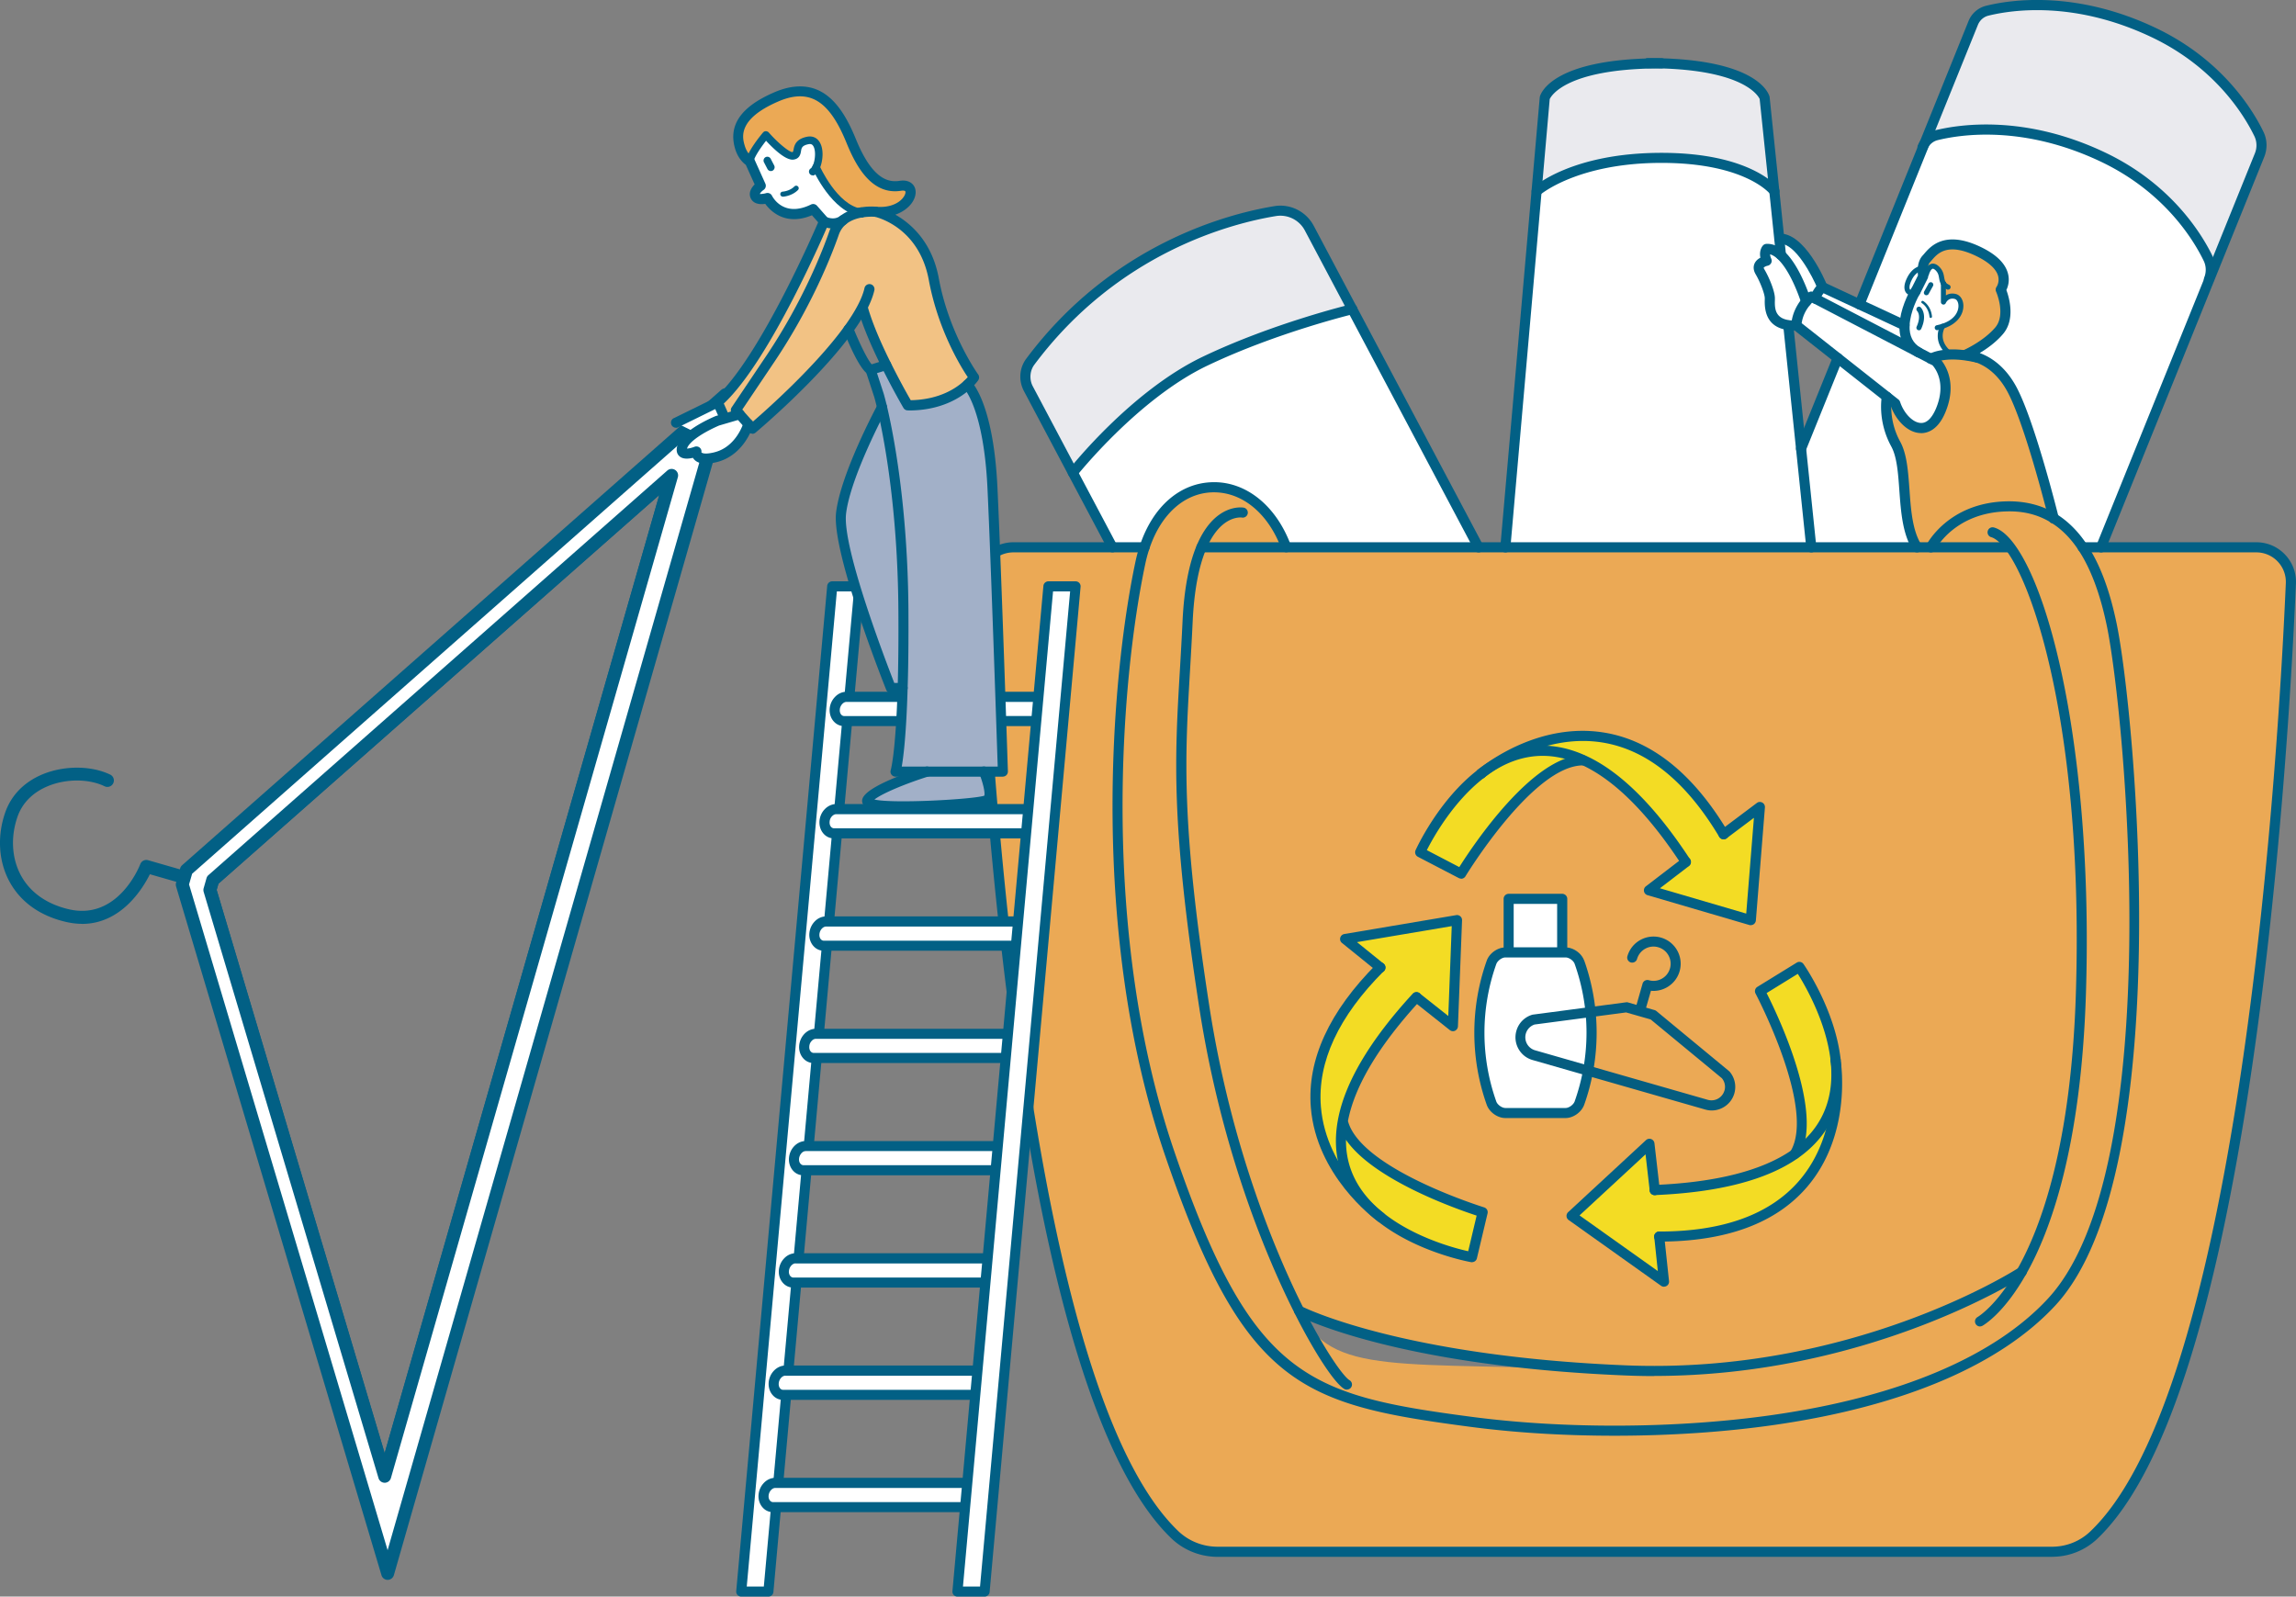
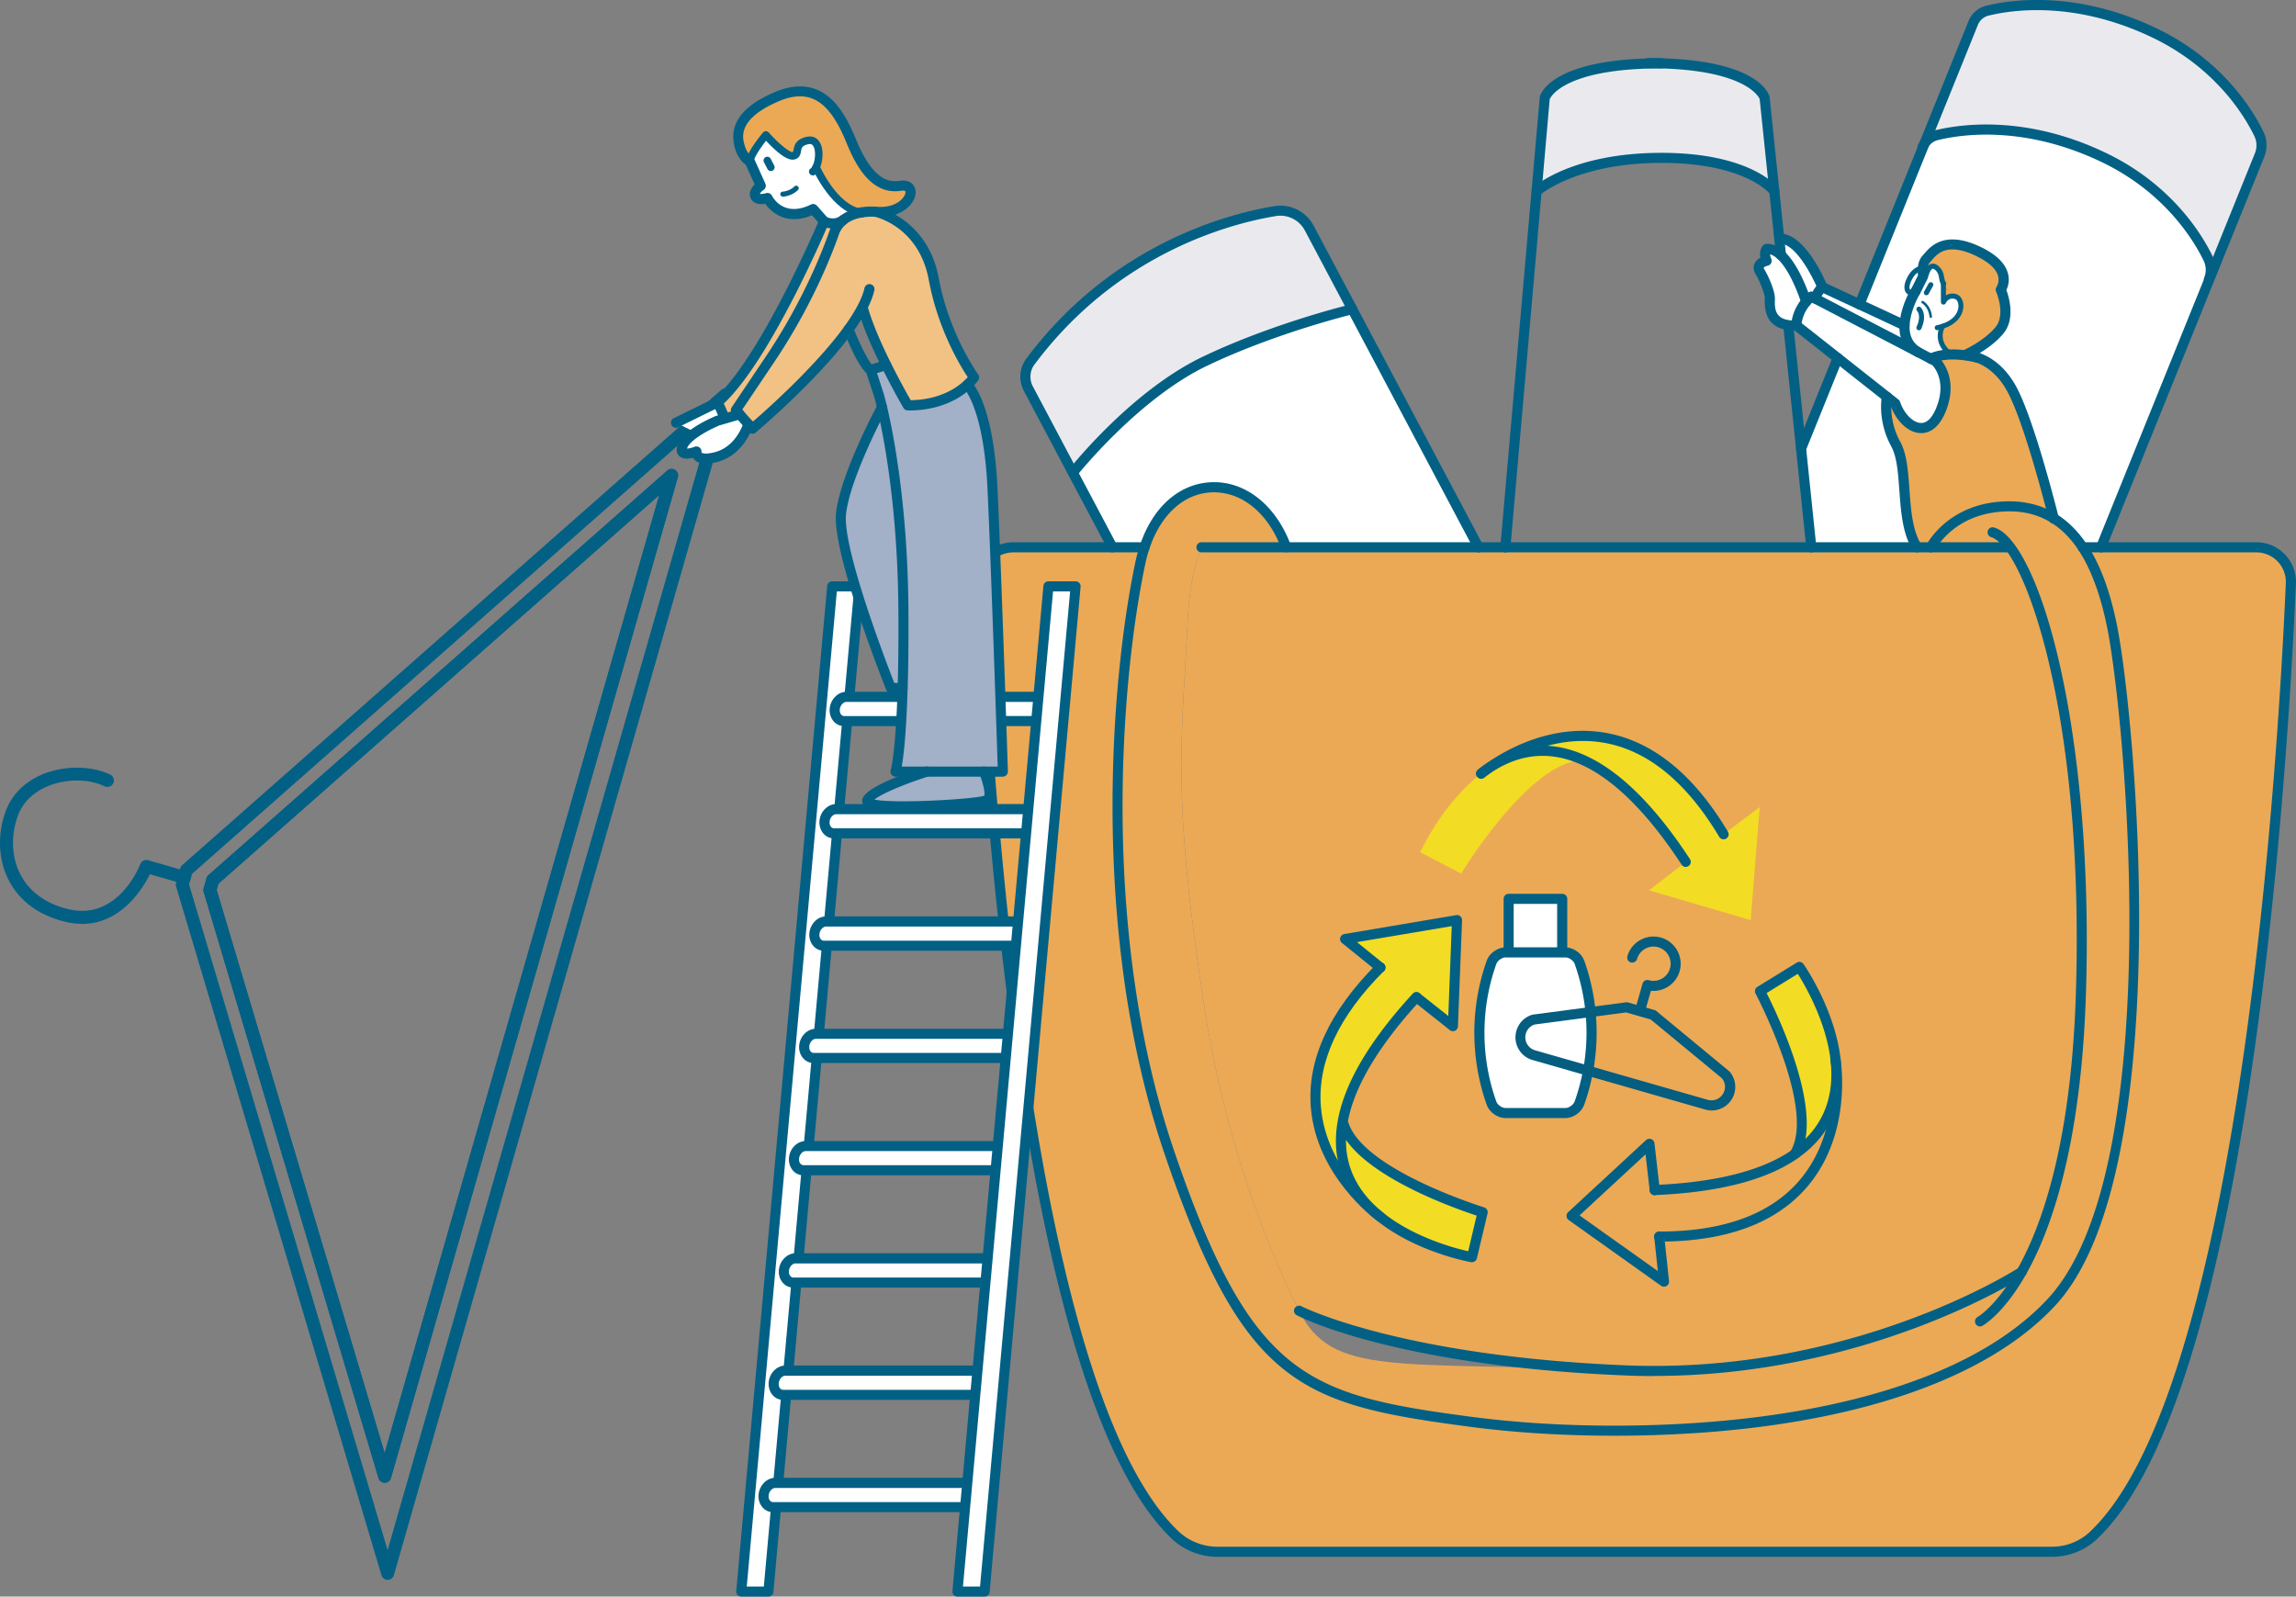
<svg xmlns="http://www.w3.org/2000/svg" viewBox="0 0 340.24 236.61">
  <rect x="0" y="0" width="340.24" height="236.61" fill="#808080" stroke="none" />
  <defs>
    <style>.d{fill:#f3dc24}.e{fill:#026085}.f{fill:#eba955}.g{fill:#eaeaee}.h{fill:#fff}.i{fill:#f2c284}.k{fill:#a2b0c8}</style>
  </defs>
  <g id="b">
    <g id="c">
      <path class="e" d="M57.01 219.74c-.43 0-.8-.28-.92-.69l-25.91-86.88a.99.99 0 010-.54l.42-1.48c.05-.18.15-.34.29-.46l68-59.96a.963.963 0 011.56.99l-19.89 69.39-22.62 78.93c-.12.41-.49.7-.92.7zm-24.9-87.85L57 215.35 97.69 73.36l-65.32 57.6-.27.93zm47.53 7.96zm-67.48-2.94c-.74 0-1.53-.09-2.36-.28-3.81-.87-6.69-2.91-8.34-5.88-1.67-3.01-1.92-6.78-.69-10.33.89-2.57 2.81-4.53 5.54-5.67 3.18-1.32 7.19-1.31 9.99.03a.96.96 0 11-.83 1.73c-2.33-1.12-5.72-1.12-8.41.01-1.54.64-3.57 1.95-4.47 4.53-1.05 3.04-.85 6.23.56 8.77 1.38 2.48 3.83 4.19 7.09 4.94 7.24 1.65 10.42-6.36 10.55-6.7.18-.47.69-.72 1.16-.58l5.63 1.62a.962.962 0 11-.53 1.85l-4.84-1.39c-1.02 2.06-4.22 7.36-10.05 7.36z" />
-       <path class="h" d="M47.39 111.51l-5.43 4.79-10.04 8.86-4.29 3.79-.31 1.07-.31 1.07 30.44 102.08 23.23-81.03.04-.13 3.05-10.64.56-1.94 4.8-16.74 18.4-64.19-60.13 53.01zm33.58 23.69l-1.33 4.65-2.86 9.99-19.76 68.94-25.91-86.88.42-1.48 4.06-3.57 2.05-1.81 14.15-12.47.79-.7 46.95-41.41-14.19 49.49-4.37 15.25z" />
      <path class="e" d="M57.45 234.13c-.43 0-.8-.28-.92-.69L26.09 131.36a.99.99 0 010-.54l.61-2.14c.05-.18.15-.33.29-.46l79.89-70.44a.963.963 0 011.56.99L58.37 233.43c-.12.41-.49.7-.92.7zM28.02 131.08l29.42 98.65L105.68 61.4l-57.66 50.84-19.55 17.25-.46 1.6zm19.37-19.57zm9.62 108.23c-.43 0-.8-.28-.92-.69l-25.91-86.88a.99.99 0 010-.54l.42-1.48c.05-.18.15-.34.29-.46l68-59.96a.963.963 0 011.56.99L57.93 219.04c-.12.41-.49.7-.92.7zm-24.9-87.85L57 215.35l23.05-80.41L97.7 73.36l-65.32 57.6-.27.93z" />
      <path class="f" d="M334.35 81.11c2.93 0 5.26 2.43 5.13 5.35-1.02 23.76-6.48 119.43-29.2 141.04a8.954 8.954 0 01-6.18 2.47H180.47c-2.38 0-4.67-.9-6.39-2.55-22.61-21.73-28.08-116.93-29.11-140.84a5.248 5.248 0 015.24-5.47h19.4c-.25.73-.46 1.51-.63 2.34-3.04 14.37-7.47 52.81 4.33 87.4 11.8 34.58 20.68 36.69 44.51 39.84 23.84 3.16 68.01 1.99 86.23-17.76 18.23-19.75 11.34-88.57 8.88-100.37-1-4.79-2.41-8.61-4.3-11.45h25.72z" />
      <path class="g" d="M334.75 19.86c.47.97.5 2.09.1 3.09l-7.47 18.47-.04-.02c.4-1 .37-2.12-.1-3.09-1.54-3.2-5.92-10.44-15.57-15.03-11.67-5.56-21.15-4.13-24.7-3.25-.77.19-1.43.69-1.83 1.35l7.28-18.02a2.99 2.99 0 012.06-1.79c3.55-.88 13.03-2.31 24.7 3.25 9.65 4.59 14.02 11.82 15.57 15.03z" />
      <path class="h" d="M327.24 38.32c.47.97.5 2.09.1 3.09l.04.02-16.04 39.68h-2.7c-1.23-1.87-2.67-3.31-4.32-4.32-.34-1.35-3.68-14.63-6.29-19.28-1.58-2.84-3.62-4.03-5.05-4.53-1.05-.37-1.78-.37-1.78-.37s3.11-1.32 5.04-3.6c1.93-2.28.23-6.08.23-6.08s2.17-2.98-3.21-5.61c-5.38-2.63-7.01.17-7.83 1.05-.35.38-.48.92-.52 1.4s-1.19-.08-2 1.65c-.82 1.72.11 2.31.93 1.79-.09.16-1.5 2.6-1.6 5.02l-6.69-3.11 9.59-23.72c.4-.67 1.06-1.16 1.83-1.35 3.55-.88 13.03-2.31 24.7 3.25 9.65 4.59 14.02 11.82 15.57 15.03z" />
      <path class="f" d="M178.04 81.11c-1.01 2.39-1.81 5.89-2.05 10.98-.82 17.41-2.46 25.12 2.45 57.02 2.98 19.34 9.09 35.25 14.06 45.14s14.26 7.44 48.41 8.84c33.47 1.38 57.71-13.97 58.66-14.58 3.81-6.71 8.1-19.1 8.79-41.27 1.1-35.22-5.2-59.1-10.53-66.21l-.11.08H286.1s2.97-5.84 11.15-6.07c2.68-.08 5.02.51 7.05 1.76 1.64 1.01 3.08 2.45 4.32 4.32 1.88 2.84 3.3 6.67 4.3 11.45 2.46 11.8 9.35 80.62-8.88 100.37-18.23 19.74-62.39 20.91-86.23 17.76-23.83-3.15-32.71-5.25-44.51-39.84-11.8-34.59-7.36-73.03-4.33-87.4.17-.83.38-1.61.63-2.34 3.99-12.03 16.69-11.67 20.99 0h-12.55z" />
      <path class="f" d="M297.84 81.03c5.32 7.12 11.63 31 10.53 66.21-.69 22.17-4.98 34.56-8.79 41.27-.95.61-25.19 15.96-58.66 14.58-34.15-1.4-48.41-8.84-48.41-8.84-4.98-9.89-11.08-25.79-14.06-45.14-4.91-31.9-3.27-39.61-2.45-57.02.24-5.1 1.04-8.59 2.05-10.98h119.7l.11-.08z" />
      <path class="f" d="M298.03 57.51c2.6 4.65 5.95 17.94 6.29 19.28-2.02-1.24-4.36-1.83-7.05-1.76-8.17.23-11.15 6.07-11.15 6.07h-2.06c-2.63-4.15-1.16-11.68-3.15-15.31-1.99-3.62-1.31-7-1.31-7l1.25.99c1.05 3.21 4.73 5.78 6.71 1.05 1.99-4.73-.76-7.3-.76-7.3l-.69-.36s.9-.61 2.97-.66c1.01-.03 2.29.08 3.88.46 1.43.5 3.47 1.7 5.05 4.53z" />
      <path class="f" d="M288.01 42.03c-.46-.66-.11-1.47-.96-2.27-1.11-1.04-1.58.86-1.58.86l-.54.07c-.03-.22-.06-.56-.02-.93.04-.48.17-1.01.52-1.4.82-.87 2.46-3.68 7.83-1.05 5.38 2.63 3.21 5.61 3.21 5.61s1.7 3.8-.23 6.08c-1.93 2.28-5.04 3.6-5.04 3.6s.73 0 1.78.37c-1.59-.37-2.88-.48-3.88-.46-2.57-1.91-1.22-4.15-1.22-4.15 3.35-1.07 3.11-4.08 1.92-4.41-1.29-.35-1.79.82-1.79.82v-2.75z" />
      <path class="h" d="M287.88 48.36s-1.35 2.25 1.22 4.15c-2.08.05-2.97.66-2.97.66l-1.78-.92-.04-.02c-1.67-.94-2.13-2.47-2.08-4.01.09-2.42 1.51-4.86 1.6-5.02l1.13-2.26s-.02-.09-.04-.24l.54-.07s.47-1.9 1.58-.86c.85.8.5 1.61.96 2.26v2.75s.5-1.17 1.79-.82c1.19.32 1.43 3.34-1.92 4.41z" />
      <path class="h" d="M286.81 53.53s2.75 2.57.76 7.3-5.67 2.16-6.71-1.05l-1.25-.99-7.28-5.74-6.14-4.84c.11-1.62.86-2.81 1.47-3.52.42-.49.76-.74.76-.74l.65.34 15.25 7.94.04.02 1.78.92.69.36zm-1.84-12.59l-1.13 2.26c-.82.52-1.75-.07-.93-1.79.82-1.73 2-1.65 2-1.65-.04.37 0 .72.02.93.02.15.04.24.04.24z" />
      <path class="h" d="M284.31 52.23l-15.25-7.94c.06-.89.99-1.74.99-1.74l5.5 2.56 6.69 3.11c-.06 1.53.41 3.07 2.08 4.01zm-.24 28.88h-15.65l-1.51-14.6 5.43-13.44 7.28 5.74s-.68 3.38 1.31 7c1.99 3.62.52 11.16 3.15 15.31z" />
      <path class="h" d="M270.05 42.55s-.92.85-.99 1.74l-.65-.34s-.34.25-.76.74c0 0-1.48-4.83-3.73-6.89l-.25-2.43c3.39-.17 6.38 7.18 6.38 7.18z" />
-       <path class="h" d="M266.9 66.5l1.51 14.6h-45.34l4.63-52.77s5.42-4.94 18.5-4.94 16.73 4.94 16.73 4.94l.73 7.04.25 2.43c-.65-.6-1.36-.96-2.11-.92 0 0-.53.59 0 1.76 0 0-1.76.35-.99 1.63.76 1.29 1.46 3.16 1.46 3.92 0 .69-.43 3.55 2.74 3.98v.05l1.89 18.28z" />
      <path class="h" d="M263.92 37.81c2.25 2.07 3.73 6.89 3.73 6.89-.6.71-1.36 1.9-1.47 3.52-.44.02-.83 0-1.18-.05-3.16-.44-2.74-3.3-2.74-3.98 0-.76-.7-2.63-1.46-3.92s.99-1.63.99-1.63c-.53-1.17 0-1.76 0-1.76.75-.04 1.47.33 2.11.92z" />
      <path class="g" d="M261.5 14.51l1.43 13.82s-3.64-4.94-16.73-4.94-18.5 4.94-18.5 4.94l1.21-13.82s1.34-4.93 16.3-5.13c14.95.21 16.29 5.13 16.29 5.13z" />
      <path class="h" d="M200.39 45.82l18.71 35.29h-28.51c-4.3-11.67-17-12.03-20.99 0h-4.76l-5.87-11.06s9.06-11.48 19.57-16.51c10.52-5.02 21.84-7.72 21.84-7.72z" />
      <path class="g" d="M194.02 33.8l6.37 12.02s-11.32 2.69-21.84 7.72c-10.51 5.03-19.57 16.51-19.57 16.51l-6.59-12.42c-.3-.56-.45-1.18-.45-1.79 0-.8.25-1.59.74-2.25 12.46-16.67 29.11-21.13 36.27-22.3 2.05-.34 4.08.69 5.06 2.52z" />
      <path class="e" d="M297.74 81.86h-119.7c-.41 0-.75-.33-.75-.75s.33-.75.75-.75h119.7c.41 0 .75.33.75.75s-.33.75-.75.75z" />
      <path class="e" d="M304.1 230.72H180.47c-2.6 0-5.06-.98-6.91-2.76-22.51-21.64-28.15-113.66-29.34-141.35-.07-1.65.52-3.21 1.66-4.4s2.68-1.85 4.32-1.85h19.4c.41 0 .75.33.75.75s-.33.75-.75.75h-19.4c-1.24 0-2.39.49-3.25 1.39s-1.3 2.07-1.25 3.3c.5 11.54 2.12 41.57 6.45 71.16 5.39 36.78 12.93 60.05 22.43 69.17 1.57 1.51 3.66 2.34 5.87 2.34h123.63c2.12 0 4.14-.8 5.67-2.26 9.54-9.07 17.11-32.38 22.52-69.28 4.34-29.65 5.96-59.71 6.46-71.25.05-1.21-.38-2.35-1.21-3.22a4.363 4.363 0 00-3.17-1.35h-25.72c-.41 0-.76-.33-.76-.75s.32-.75.73-.75h25.75c1.62 0 3.13.64 4.25 1.81s1.7 2.7 1.63 4.32c-.5 11.57-2.12 41.69-6.47 71.41-5.45 37.24-13.18 60.84-22.96 70.14a9.686 9.686 0 01-6.7 2.67z" />
      <path class="e" d="M223.08 81.86h-.07a.756.756 0 01-.68-.81l5.84-66.6s.01-.09.02-.13c.15-.56 1.93-5.48 17.01-5.68.32-.01.66-.01 1.01-.01.41 0 .75.33.75.75s-.33.75-.75.75c-.29 0-.65 0-.97.01-13.2.18-15.37 4.07-15.59 4.55l-5.83 66.5a.74.74 0 01-.74.68z" />
      <path class="e" d="M263.92 38.52c-.41 0-.75-.29-.75-.71l-2.41-23.14c-.18-.4-2.26-4.37-15.57-4.55-.33-.01-.65 0-.99-.01-.41 0-.75-.33-.75-.75s.33-.75.75-.75c.35 0 .69 0 1.03.01 15.06.21 16.83 5.12 16.99 5.68.01.04.02.08.02.12l2.42 23.3c0 .41-.33.79-.75.79zm4.49 43.34c-.38 0-.7-.29-.74-.67l-3.41-32.88a.75.75 0 01.67-.82c.41-.04.78.26.82.67l3.41 32.88a.75.75 0 01-.67.82h-.08z" />
      <path class="e" d="M262.94 29.08c-.23 0-.46-.11-.6-.3-.03-.04-3.67-4.64-16.13-4.64s-17.95 4.7-18 4.75c-.31.27-.78.25-1.05-.05-.28-.3-.25-.78.05-1.05.23-.21 5.78-5.14 19.01-5.14s17.17 5.03 17.33 5.25c.25.33.17.8-.16 1.04-.13.1-.29.15-.44.15zm48.4 52.78c-.09 0-.19-.02-.28-.05a.74.74 0 01-.41-.97l23.51-58.15c.32-.81.29-1.72-.08-2.49-1.4-2.9-5.68-10.14-15.22-14.68-11.47-5.46-20.75-4.05-24.2-3.2-.7.17-1.27.68-1.55 1.35L276.24 45.4a.74.74 0 01-.97.41.74.74 0 01-.41-.97L291.72 3.1A3.788 3.788 0 01294.3.86c3.61-.9 13.3-2.37 25.2 3.3 9.96 4.74 14.45 12.33 15.92 15.38.56 1.15.6 2.5.12 3.7L312.03 81.4c-.12.29-.4.47-.69.47zM266.9 67.25a.75.75 0 01-.67-1.09l5.41-13.38a.74.74 0 01.97-.41c.38.15.57.59.41.97l-5.43 13.44c-.04.09-.09.18-.16.25-.15.15-.34.22-.53.22z" />
      <path class="e" d="M327.34 42.16c-.09 0-.19-.02-.28-.05a.753.753 0 01-.42-.97c.32-.81.3-1.72-.08-2.49-1.4-2.9-5.68-10.14-15.22-14.68-11.47-5.46-20.75-4.05-24.2-3.2-.57.14-1.07.51-1.37 1.01-.08.12-.13.23-.18.34a.75.75 0 01-.98.4.76.76 0 01-.41-.98c.08-.2.18-.38.29-.56a3.7 3.7 0 012.28-1.67c3.61-.89 13.3-2.37 25.2 3.3 9.97 4.74 14.45 12.33 15.92 15.38.56 1.15.6 2.5.12 3.7-.12.29-.4.47-.69.47zM219.1 81.86c-.27 0-.53-.14-.66-.4l-25.08-47.31a4.103 4.103 0 00-4.28-2.13c-6.63 1.09-23.39 5.41-35.79 22.01-.39.52-.59 1.14-.59 1.8 0 .5.12 1 .36 1.44l12.45 23.49c.19.36.05.82-.31 1.01-.36.19-.82.05-1.01-.31l-12.45-23.49c-.35-.66-.54-1.4-.54-2.14 0-.99.31-1.92.89-2.69 12.73-17.03 29.94-21.47 36.75-22.59 2.35-.39 4.71.78 5.84 2.91l25.08 47.31a.754.754 0 01-.66 1.1z" />
      <path class="e" d="M158.98 70.79c-.16 0-.33-.05-.46-.16a.748.748 0 01-.12-1.05c.37-.47 9.29-11.68 19.84-16.72 10.47-5 21.87-7.74 21.99-7.77a.745.745 0 11.35 1.45c-.11.03-11.36 2.73-21.69 7.66-10.23 4.89-19.22 16.19-19.31 16.3-.15.19-.37.28-.59.28zm145.32 6.8c-.31 0-.58-.17-.67-.49 0 0-.02-.05-.04-.16-.36-1.45-3.67-14.54-6.21-19.07-1.47-2.64-3.34-3.74-4.64-4.19-.9-.32-1.53-.33-1.54-.33-.35 0-.66-.26-.73-.6-.07-.35.11-.69.44-.83.03-.01 2.98-1.29 4.77-3.4 1.6-1.89.14-5.26.12-5.29a.73.73 0 01.08-.74c.01-.02.45-.67.22-1.57-.27-1.04-1.36-2.05-3.15-2.93-4.37-2.14-5.82-.43-6.69.58-.1.12-.19.22-.27.31-.22.24-.3.65-.32.94-.03.35 0 .68.02.79 0 .1.02.15.02.17.04.17.02.35-.06.5l-1.13 2.26c-.19.37-.63.52-1 .33a.736.736 0 01-.33-1l1.03-2.05v-.04c-.05-.39-.05-.75-.02-1.08.06-.76.3-1.38.71-1.83.07-.08.15-.16.23-.26.92-1.08 3.07-3.6 8.48-.96 2.25 1.1 3.58 2.42 3.95 3.94.26 1.05-.02 1.92-.25 2.39.4 1.08 1.37 4.32-.49 6.51-1.04 1.23-2.38 2.18-3.46 2.83 1.54.56 3.67 1.86 5.33 4.83 2.63 4.71 5.99 17.97 6.36 19.47.1.39-.12.85-.52.95-.08.02-.15.03-.23.03z" />
      <path class="e" d="M284.31 52.98c-.12 0-.25-.03-.37-.1-1.69-.95-2.54-2.57-2.46-4.68.09-2.37 1.31-4.7 1.69-5.35.2-.36.66-.49 1.02-.29s.49.65.29 1.01c-.24.43-1.42 2.6-1.5 4.68-.06 1.56.5 2.65 1.7 3.33.36.2.49.66.28 1.02-.14.24-.39.38-.65.38z" />
      <path class="e" d="M284.68 64.18h-.12c-1.96-.08-3.64-2.01-4.34-3.94l-14.5-11.43a.743.743 0 01-.28-.64c.12-1.81.96-3.15 1.64-3.96.46-.54.84-.83.89-.86a.75.75 0 01.79-.06l18.4 9.58c.06.03.12.07.17.12.13.12 3.1 2.99.94 8.14-1.1 2.63-2.67 3.06-3.58 3.06zm-17.71-16.3l14.35 11.32c.11.09.2.21.25.35.56 1.71 1.9 3.09 3.06 3.13 1.09.07 1.84-1.14 2.26-2.14 1.6-3.82-.16-6.02-.52-6.41l-.58-.3-17.25-8.98c-.09.09-.19.2-.3.33-.49.57-1.08 1.49-1.25 2.71z" />
      <path class="e" d="M284.07 81.86c-.25 0-.49-.12-.63-.35-1.51-2.39-1.75-5.67-1.98-8.84-.18-2.56-.36-4.98-1.2-6.51-2.09-3.82-1.41-7.36-1.38-7.51.08-.4.47-.66.88-.58.4.08.67.47.59.88 0 .03-.59 3.18 1.23 6.49 1 1.82 1.18 4.39 1.38 7.12.21 2.99.44 6.07 1.75 8.15.22.35.12.81-.23 1.03-.12.08-.26.12-.4.12zm2.06-27.94c-.24 0-.48-.12-.63-.33a.738.738 0 01.2-1.02c.11-.08 1.14-.74 3.38-.79 1.21-.03 2.59.13 4.07.48.4.09.65.5.56.9-.09.4-.5.65-.9.56-1.36-.32-2.59-.46-3.69-.44-1.78.04-2.57.53-2.58.54-.13.08-.27.12-.41.12zm-20.26-4.95c-.35 0-.67-.02-.96-.06-2.36-.33-3.5-1.85-3.39-4.53v-.19c0-.56-.62-2.3-1.35-3.54-.41-.7-.32-1.25-.17-1.59.19-.42.54-.7.87-.87-.22-1.1.3-1.72.37-1.8.13-.15.32-.24.52-.25.93-.04 1.8.33 2.66 1.12 2.37 2.18 3.88 7.02 3.94 7.22.12.39-.1.81-.5.93-.39.12-.81-.1-.93-.49-.01-.05-1.45-4.66-3.52-6.56-.38-.35-.75-.57-1.1-.67 0 .15.04.37.17.65.09.21.09.45-.02.65s-.3.35-.52.39c-.26.05-.55.21-.58.3 0 .01.01.09.09.22.76 1.28 1.57 3.31 1.57 4.3v.26c-.05 1.3.06 2.7 2.1 2.99.3.04.65.06 1.05.04.46 0 .76.31.77.72.01.41-.31.76-.72.77h-.35z" />
      <path class="e" d="M270.05 43.3c-.29 0-.57-.18-.69-.47-.72-1.78-3.3-6.83-5.65-6.72-.37.02-.76-.3-.78-.71-.02-.41.3-.76.71-.78 3.77-.19 6.78 6.84 7.11 7.65.15.38-.03.82-.41.97-.09.04-.19.06-.28.06z" />
      <path class="e" d="M282.23 48.97a.67.67 0 01-.31-.07l-11.69-5.44c-.21.27-.4.61-.42.88-.03.41-.39.72-.8.69a.749.749 0 01-.69-.8c.08-1.15 1.11-2.13 1.22-2.24.22-.21.55-.25.82-.13l12.18 5.67c.37.17.54.62.36.99-.13.27-.4.43-.68.43zm-42.99 163.8c-7.4 0-14.77-.44-21.52-1.34-24.95-3.3-33.4-5.98-45.12-40.34-11.16-32.72-7.99-70.58-4.35-87.8.18-.85.4-1.67.66-2.43 1.92-5.8 5.97-9.32 10.83-9.4 4.93-.1 9.4 3.51 11.56 9.38.14.39-.06.82-.44.96a.753.753 0 01-.96-.44c-1.91-5.2-5.73-8.4-10-8.4h-.14c-4.19.07-7.72 3.2-9.44 8.38-.24.7-.44 1.46-.61 2.26-3.61 17.07-6.76 54.59 4.3 87.01 11.44 33.52 19.65 36.13 43.91 39.34 14.09 1.87 30.91 1.76 45.01-.29 18.63-2.7 32.66-8.66 40.57-17.23 17.77-19.25 11.4-86.71 8.7-99.71-.98-4.71-2.39-8.48-4.19-11.19-1.17-1.78-2.55-3.15-4.08-4.09-1.92-1.18-4.08-1.73-6.63-1.65-7.6.22-10.39 5.44-10.5 5.67-.19.37-.64.51-1.01.32a.75.75 0 01-.33-1c.13-.25 3.27-6.24 11.79-6.48 2.79-.08 5.31.55 7.46 1.86 1.72 1.06 3.25 2.58 4.55 4.54 1.93 2.91 3.37 6.74 4.4 11.71 2.73 13.14 9.09 81.36-9.06 101.03-8.15 8.82-22.48 14.94-41.45 17.7-7.48 1.09-15.71 1.63-23.91 1.63z" />
-       <path class="e" d="M199.59 205.94c-.13 0-.26-.03-.38-.1-1.45-.85-4.42-5.37-7.38-11.26-3.85-7.64-10.8-23.7-14.13-45.36-4.19-27.26-3.63-36.79-2.85-49.98.13-2.26.27-4.62.39-7.19.22-4.66.93-8.45 2.11-11.24 2.65-6.26 6.77-5.61 6.94-5.58a.745.745 0 11-.25 1.47c-.15-.02-3.17-.39-5.31 4.69-1.11 2.63-1.78 6.24-1.99 10.73-.12 2.58-.26 4.95-.39 7.21-.77 13.1-1.33 22.56 2.84 49.66 3.3 21.45 10.18 37.35 13.99 44.91 3.28 6.51 5.95 10.14 6.8 10.64a.746.746 0 01-.38 1.39z" />
      <path class="e" d="M245.15 203.93c-1.4 0-2.83-.03-4.27-.09-33.93-1.39-48.14-8.62-48.72-8.93a.746.746 0 01-.32-1.01c.19-.36.64-.51 1.01-.32.14.07 14.56 7.38 48.09 8.76 33.14 1.36 57.22-13.82 58.23-14.47.02-.01.08-.05.1-.06.37-.19.82-.03 1 .33.18.37.03.82-.33 1-.95.61-23.4 14.77-54.79 14.77z" />
-       <path class="e" d="M293.42 196.58a.749.749 0 01-.37-1.4c.05-.03 2.8-1.63 5.87-7.04 3.58-6.31 8-18.52 8.7-40.92 1.14-36.53-5.58-59.33-10.38-65.74-.99-1.32-1.72-1.74-2.16-1.87a.745.745 0 01-.52-.92c.11-.4.51-.63.92-.52.97.27 1.96 1.08 2.96 2.41 6.09 8.13 11.71 33.65 10.67 66.68-.71 22.7-5.22 35.16-8.89 41.61-3.32 5.86-6.33 7.54-6.45 7.61-.11.06-.24.09-.36.09zM283.26 43.76a.97.97 0 01-.68-.25c-.23-.2-.69-.84-.01-2.26.92-1.94 2.31-1.87 2.36-1.86.21.01.36.19.35.4-.01.2-.16.35-.39.35-.03 0-.97 0-1.64 1.44-.35.74-.34 1.22-.16 1.38.11.1.33.08.54-.05.22-.16.6.01.6.3 0 .1-.04.2-.11.27a.18.18 0 01-.07.05c-.25.16-.52.24-.77.24zm2.21 0c-.06 0-.12-.02-.18-.05a.378.378 0 01-.15-.51l.65-1.18c.1-.18.33-.25.51-.15s.25.33.15.51l-.65 1.18c-.07.12-.2.19-.33.19zm-1.11 5.18c-.05 0-.1-.01-.15-.03-.19-.08-.27-.31-.19-.49.74-1.63.11-2.3.08-2.33a.377.377 0 010-.53c.14-.15.37-.15.52-.01.04.04 1.06 1.03.08 3.18a.37.37 0 01-.34.22zm1.76-1.82c-.09 0-.18-.07-.19-.17-.16-1.45-1.09-2-1.12-2.02a.182.182 0 01-.07-.25c.05-.09.16-.12.25-.07.05.03 1.14.65 1.31 2.3.01.1-.06.19-.17.21h-.02zm2.56-4.19c-.05 0-.11-.01-.16-.04-.37-.18-.64-.39-.82-.65a.38.38 0 01.09-.52c.17-.12.4-.08.52.09.1.15.28.29.53.4a.372.372 0 01-.16.71z" />
+       <path class="e" d="M293.42 196.58a.749.749 0 01-.37-1.4c.05-.03 2.8-1.63 5.87-7.04 3.58-6.31 8-18.52 8.7-40.92 1.14-36.53-5.58-59.33-10.38-65.74-.99-1.32-1.72-1.74-2.16-1.87a.745.745 0 01-.52-.92c.11-.4.51-.63.92-.52.97.27 1.96 1.08 2.96 2.41 6.09 8.13 11.71 33.65 10.67 66.68-.71 22.7-5.22 35.16-8.89 41.61-3.32 5.86-6.33 7.54-6.45 7.61-.11.06-.24.09-.36.09zM283.26 43.76a.97.97 0 01-.68-.25c-.23-.2-.69-.84-.01-2.26.92-1.94 2.31-1.87 2.36-1.86.21.01.36.19.35.4-.01.2-.16.35-.39.35-.03 0-.97 0-1.64 1.44-.35.74-.34 1.22-.16 1.38.11.1.33.08.54-.05.22-.16.6.01.6.3 0 .1-.04.2-.11.27a.18.18 0 01-.07.05c-.25.16-.52.24-.77.24zm2.21 0c-.06 0-.12-.02-.18-.05a.378.378 0 01-.15-.51l.65-1.18c.1-.18.33-.25.51-.15s.25.33.15.51l-.65 1.18c-.07.12-.2.19-.33.19zm-1.11 5.18c-.05 0-.1-.01-.15-.03-.19-.08-.27-.31-.19-.49.74-1.63.11-2.3.08-2.33a.377.377 0 010-.53c.14-.15.37-.15.52-.01.04.04 1.06 1.03.08 3.18a.37.37 0 01-.34.22zm1.76-1.82c-.09 0-.18-.07-.19-.17-.16-1.45-1.09-2-1.12-2.02a.182.182 0 01-.07-.25c.05-.09.16-.12.25-.07.05.03 1.14.65 1.31 2.3.01.1-.06.19-.17.21h-.02zm2.56-4.19c-.05 0-.11-.01-.16-.04-.37-.18-.64-.39-.82-.65a.38.38 0 01.09-.52a.372.372 0 01-.16.71z" />
      <path class="e" d="M288.01 42.4c-.12 0-.23-.05-.3-.16-.24-.34-.3-.69-.36-1.03-.07-.43-.14-.79-.55-1.18-.1-.09-.29-.24-.42-.2-.22.07-.46.56-.54.88a.37.37 0 01-.45.27.37.37 0 01-.27-.45c.03-.12.32-1.2 1.05-1.42.26-.08.67-.08 1.15.37.59.56.7 1.13.78 1.6.05.28.09.52.23.72.12.17.08.4-.09.52a.36.36 0 01-.22.07z" />
      <path class="e" d="M287.08 48.94c-.17 0-.33-.12-.37-.3-.04-.2.09-.4.29-.44.27-.06.53-.12.76-.2 1.85-.59 2.48-1.78 2.46-2.7-.01-.5-.23-.91-.53-.99-.94-.26-1.31.52-1.35.61a.37.37 0 01-.42.21.382.382 0 01-.3-.36v-2.75c0-.21.17-.38.37-.38s.37.16.37.37v1.77c.37-.24.87-.37 1.51-.2.62.17 1.06.85 1.08 1.69.03 1.19-.74 2.71-2.98 3.43-.26.08-.54.15-.84.22h-.07z" />
      <path class="e" d="M289.09 52.88a.34.34 0 01-.22-.07c-2.81-2.08-1.33-4.62-1.32-4.64.11-.18.33-.23.51-.13.18.11.23.33.13.51-.05.08-1.14 1.99 1.12 3.66a.37.37 0 01-.22.67z" />
-       <path class="d" d="M265.99 171.04c5.42-3.79 6.58-9.03 6.03-13.93.23 1.52 3.56 26.16-26.15 26.16l.71 6.67-13.7-9.75 11.54-10.68.79 6.86c10.12-.42 16.68-2.46 20.79-5.33z" />
      <path class="d" d="M272.01 157.05v.06c.54 4.91-.61 10.14-6.03 13.93l-.02-.03c4.06-6.78-5.16-24.12-5.16-24.12l5.83-3.59s4.54 6.51 5.37 13.76zm-11.24-37.45l-1.34 16.76-15.08-4.42 5.48-4.2c-5.55-8.47-10.66-13.06-15.23-15.11-6.04-2.72-11.13-1.02-15.07 1.98 1.03-.86 20.59-16.59 35.88 9.02l5.37-4.03z" />
      <path class="d" d="M234.6 112.63v.03c-7.91 0-18.07 16.8-18.07 16.8l-6.07-3.16s3.25-7.22 9.04-11.66.03-.02.04-.03c3.93-2.99 9.03-4.7 15.07-1.98zm-14.89 67.03l-1.58 6.66s-7.8-1.39-13.51-5.91c0 0-.02-.01-.03-.02-3.88-3.08-6.78-7.61-5.62-14.14h.03c1.93 7.67 20.7 13.41 20.7 13.41z" />
      <path class="d" d="M215.91 136.36l-.6 15.71-5.41-4.29c-6.86 7.45-10.05 13.53-10.93 18.46-1.16 6.53 1.75 11.06 5.62 14.14-.86-.62-21.26-15.8-.04-37l-5.22-4.22 16.58-2.8z" />
      <path class="e" d="M249.83 128.49c-.24 0-.48-.12-.63-.34-5.01-7.65-10.03-12.64-14.91-14.84-4.93-2.22-9.74-1.58-14.31 1.89s-.05.04-.08.06c-.34.23-.81.14-1.04-.21a.752.752 0 01.18-1.02l.02-.02c5.03-3.83 10.36-4.53 15.82-2.07 5.15 2.31 10.38 7.48 15.55 15.38.23.35.13.81-.22 1.03-.13.08-.27.12-.41.12z" />
-       <path class="e" d="M216.52 130.21c-.12 0-.23-.03-.34-.08l-6.07-3.16a.753.753 0 01-.34-.97c.14-.3 3.4-7.45 9.26-11.94a.749.749 0 11.91 1.19c-4.59 3.52-7.57 8.9-8.5 10.74l4.81 2.51c1.94-3.08 10.88-16.57 18.33-16.57.41 0 .75.33.75.75s-.33.75-.75.75c-7.39 0-17.32 16.28-17.42 16.44-.14.23-.39.36-.64.36zm42.91 6.9c-.07 0-.14 0-.21-.03l-15.08-4.42a.736.736 0 01-.52-.58c-.05-.28.06-.56.28-.73l5.48-4.2a.749.749 0 11.91 1.19l-4.31 3.3 12.79 3.75 1.14-14.19-4.04 3.03a.75.75 0 01-.9-1.2l5.37-4.03c.23-.18.55-.2.81-.06s.41.42.39.71l-1.34 16.76a.79.79 0 01-.32.56c-.13.09-.27.13-.42.13z" />
      <path class="e" d="M255.41 124.38c-.25 0-.5-.13-.64-.36-4.87-8.15-10.64-12.85-17.17-13.96-9.37-1.59-17.26 4.86-17.59 5.14-.01 0-.03.02-.04.03-.28.23-.69.23-.97-.02a.734.734 0 01-.06-1.05s.08-.08.12-.11c.97-.8 8.98-7.14 18.8-5.46 6.97 1.19 13.1 6.13 18.2 14.67.21.35.1.81-.26 1.02-.12.07-.25.11-.38.11zm-10.21 52.73a.75.75 0 01-.75-.72c-.02-.41.3-.76.71-.78 9.14-.38 16-2.13 20.39-5.19 4.42-3.09 6.35-7.55 5.72-13.24-.05-.41.25-.78.66-.82.4-.05.78.25.82.66.7 6.28-1.44 11.2-6.34 14.63-4.63 3.23-11.75 5.07-21.18 5.46h-.03z" />
      <path class="e" d="M265.97 171.76a.67.67 0 01-.38-.11.748.748 0 01-.26-1.02c3.79-6.34-5.09-23.22-5.18-23.39a.753.753 0 01.27-.99l5.83-3.59c.34-.21.78-.12 1.01.21.19.27 4.66 6.75 5.5 14.1.05.41-.25.78-.66.83-.4.05-.78-.25-.83-.66-.66-5.74-3.76-11.08-4.86-12.82l-4.62 2.85c1.64 3.24 8.64 17.84 4.82 24.23-.14.23-.39.36-.64.36zm-19.39 18.93a.76.76 0 01-.43-.14l-13.7-9.75a.746.746 0 01-.31-.56.77.77 0 01.24-.6l11.54-10.68a.748.748 0 011.25.47l.79 6.86c.05.41-.25.78-.66.83a.746.746 0 01-.83-.66l-.62-5.39-9.78 9.05 11.6 8.25-.53-5.02a.743.743 0 111.48-.16l.71 6.67a.73.73 0 01-.37.72c-.12.07-.25.1-.38.1z" />
      <path class="e" d="M245.88 184.01c-.44.02-.76-.33-.76-.75s.33-.75.75-.75c9.48 0 16.46-2.54 20.77-7.56 6.07-7.08 4.8-16.67 4.63-17.74v-.03a.875.875 0 01-.02-.16.749.749 0 111.5.02c.17 1.08 1.53 11.3-4.98 18.88-4.6 5.36-11.97 8.08-21.9 8.08zm26.87-26.98zm-54.62 30.03s-.09 0-.13-.01c-.33-.06-8.05-1.47-13.84-6.07-.01 0-.02-.02-.03-.03-4.97-3.97-6.94-8.95-5.89-14.85.98-5.55 4.72-11.89 11.11-18.84.28-.3.75-.32 1.06-.04.3.28.32.75.04 1.06-6.1 6.64-9.7 12.64-10.7 17.85 1.91 7.13 20 12.74 20.18 12.8.38.12.6.5.51.89l-1.58 6.66c-.08.34-.39.57-.73.57zm-13.05-7.25c4.53 3.59 10.48 5.17 12.49 5.62l1.25-5.28c-3.04-1-15.25-5.28-19.36-11.23-.04 4.23 1.84 7.88 5.6 10.87l.03.02z" />
      <path class="e" d="M215.31 152.82c-.17 0-.33-.06-.46-.16l-5.41-4.29a.748.748 0 01.93-1.17l4.25 3.37.51-13.32-14.04 2.37 3.93 3.18a.747.747 0 11-.94 1.16l-5.22-4.22a.732.732 0 01-.25-.77c.07-.28.31-.5.6-.55l16.58-2.8c.22-.04.45.03.62.18.17.15.26.37.25.59l-.61 15.71c-.01.28-.18.53-.43.65-.1.05-.21.07-.31.07z" />
      <path class="e" d="M204.62 181.15c-.17 0-.35-.06-.48-.18-.64-.47-9.08-6.81-9.89-16.85-.57-7.07 2.72-14.23 9.77-21.28.29-.29.76-.29 1.06 0 .29.29.29.77 0 1.06-6.73 6.73-9.87 13.49-9.34 20.1.77 9.52 8.94 15.52 9.29 15.77.04.03.1.08.13.12.28.3.27.77-.03 1.06-.14.14-.33.2-.51.2z" />
      <path class="h" d="M127.35 86.9l-13.48 148.96h-4.03L123.32 86.9h4.03z" />
      <path class="e" d="M113.87 236.61h-4.03c-.21 0-.41-.09-.55-.24a.75.75 0 01-.19-.57l13.48-148.97c.03-.38.36-.68.74-.68h4.03c.21 0 .41.09.55.24.14.16.21.36.19.57l-13.48 148.97c-.03.38-.36.68-.74.68zm-3.21-1.49h2.53l13.35-147.47h-2.53l-13.35 147.47z" />
      <path class="h" d="M154 103.28h-5.45c.19 1.18.12 2.4.29 3.58h4.83c.43 0 .85-.2 1.16-.52.32-.32.53-.77.58-1.27.09-.99-.54-1.8-1.41-1.8zm-20.62 3.29c0-.65.08-1.31.11-1.96.02-.44.04-.89.07-1.33h-8.13c-.44 0-.85.2-1.16.53-.31.32-.53.77-.58 1.27-.09.99.54 1.79 1.41 1.79h8.26v-.29z" />
      <path class="e" d="M133.06 107.61h-7.95c-.6 0-1.15-.24-1.55-.69-.45-.49-.67-1.19-.61-1.92.06-.64.34-1.26.79-1.72.46-.49 1.07-.76 1.7-.76h8.1c.41 0 .75.33.75.75s-.33.75-.75.75h-8.1c-.22 0-.44.11-.62.3-.21.22-.35.52-.37.82-.03.31.05.59.22.78.08.09.23.2.45.2h7.95c.41 0 .75.33.75.75s-.33.75-.75.75zm20.62 0h-5.3c-.41 0-.75-.33-.75-.75s.33-.75.75-.75h5.3c.21 0 .44-.11.62-.29.21-.21.34-.51.37-.82.03-.31-.05-.59-.23-.78a.586.586 0 00-.44-.2h-5.75c-.41 0-.75-.33-.75-.75s.33-.75.75-.75H154c.59 0 1.14.24 1.55.69.45.5.68 1.2.61 1.92-.06.66-.34 1.27-.79 1.72-.46.48-1.07.75-1.69.75z" />
      <path class="h" d="M152.5 119.92c.87 0 1.5.8 1.41 1.8-.05.5-.26.94-.58 1.27s-.72.52-1.16.52h-28.58c-.86 0-1.5-.8-1.41-1.79.05-.5.26-.94.57-1.27s.73-.53 1.16-.53h28.58z" />
      <path class="e" d="M152.17 124.25h-28.58c-.59 0-1.14-.24-1.54-.69-.45-.5-.67-1.19-.61-1.92.06-.65.33-1.26.78-1.72.47-.49 1.08-.76 1.7-.76h28.58c.59 0 1.14.24 1.55.69.45.5.68 1.2.61 1.92-.06.65-.34 1.26-.79 1.72-.47.48-1.07.75-1.7.75zm-28.25-3.59c-.21 0-.44.11-.62.3-.21.21-.34.5-.36.81-.03.31.05.59.22.78.08.09.23.2.44.2h28.58c.22 0 .44-.1.62-.29.21-.22.34-.51.37-.82.03-.31-.05-.59-.23-.78a.586.586 0 00-.44-.2h-28.58z" />
      <path class="h" d="M150.99 136.56c.87 0 1.5.8 1.41 1.8-.04.49-.26.94-.58 1.27-.31.33-.72.53-1.16.53h-28.58c-.86 0-1.5-.8-1.41-1.8.04-.49.26-.94.57-1.27.31-.33.73-.53 1.16-.53h28.58z" />
      <path class="e" d="M150.67 140.9h-28.58c-.59 0-1.14-.24-1.54-.69-.45-.5-.68-1.2-.61-1.92.06-.65.34-1.26.78-1.72.46-.49 1.07-.76 1.7-.76H151c.59 0 1.14.24 1.55.69.45.5.68 1.2.61 1.92-.06.65-.34 1.26-.79 1.72-.46.49-1.07.76-1.7.76zm-28.25-3.59c-.21 0-.44.11-.62.3-.21.22-.34.51-.37.82-.03.31.05.6.22.78.08.09.23.2.44.2h28.58c.28 0 .49-.16.62-.3.21-.22.35-.52.38-.82.03-.31-.05-.59-.23-.78a.586.586 0 00-.44-.2h-28.58z" />
      <path class="h" d="M149.48 153.21c.87 0 1.5.8 1.41 1.79-.05.5-.26.94-.58 1.27s-.72.53-1.16.53h-28.58c-.86 0-1.5-.8-1.41-1.8.05-.5.26-.94.57-1.27s.73-.52 1.16-.52h28.58z" />
      <path class="e" d="M149.16 157.54h-28.58c-.59 0-1.14-.24-1.54-.69-.45-.5-.68-1.2-.61-1.92.06-.65.34-1.26.78-1.72.47-.48 1.07-.75 1.7-.75h28.58c.6 0 1.15.24 1.55.69.45.49.67 1.19.61 1.92-.06.65-.34 1.26-.79 1.72-.47.49-1.07.76-1.7.76zm-28.25-3.59c-.22 0-.44.1-.62.3-.21.21-.34.5-.36.81-.03.31.05.6.22.78.08.09.23.2.44.2h28.58c.21 0 .43-.11.62-.3.21-.22.35-.51.37-.82.03-.31-.05-.59-.22-.77a.597.597 0 00-.45-.2h-28.58z" />
      <path class="h" d="M147.98 169.85c.87 0 1.5.8 1.41 1.79-.04.49-.26.94-.58 1.27-.31.33-.72.53-1.16.53h-28.58c-.86 0-1.5-.8-1.41-1.8.04-.49.26-.94.57-1.27s.73-.52 1.16-.52h28.58z" />
      <path class="e" d="M147.65 174.18h-28.58c-.59 0-1.14-.24-1.54-.68-.45-.5-.68-1.2-.61-1.93.06-.65.34-1.26.78-1.72.47-.48 1.07-.75 1.7-.75h28.58c.6 0 1.15.24 1.55.69.45.49.67 1.19.61 1.92-.06.65-.34 1.26-.79 1.72-.46.49-1.07.76-1.7.76zm-28.25-3.59c-.22 0-.44.1-.62.3-.2.21-.34.51-.37.81-.03.31.05.6.23.78.12.13.27.2.44.2h28.58c.22 0 .44-.11.62-.3.21-.22.35-.52.38-.82.03-.31-.05-.59-.22-.78a.597.597 0 00-.45-.2h-28.58z" />
      <path class="h" d="M146.47 186.48c.87 0 1.5.8 1.41 1.8-.04.49-.26.94-.58 1.26s-.72.53-1.16.53h-28.58c-.86 0-1.5-.8-1.41-1.79.04-.49.26-.94.57-1.27.31-.33.73-.53 1.16-.53h28.58z" />
      <path class="e" d="M146.15 190.82h-28.58c-.59 0-1.14-.24-1.54-.69-.45-.5-.68-1.19-.61-1.92.06-.65.34-1.26.78-1.72.46-.49 1.07-.76 1.7-.76h28.58c.59 0 1.14.24 1.55.69.45.5.67 1.2.61 1.92-.06.64-.34 1.25-.79 1.71-.47.49-1.07.76-1.7.76zm-28.25-3.59c-.22 0-.44.11-.62.3-.21.22-.34.51-.37.82-.03.31.05.59.23.78.08.09.23.2.44.2h28.58c.21 0 .44-.11.62-.3.21-.22.34-.51.37-.81.03-.31-.05-.59-.22-.78a.591.591 0 00-.45-.2H117.9z" />
      <path class="h" d="M144.97 203.12c.87 0 1.5.8 1.41 1.8-.05.5-.26.94-.58 1.27s-.72.52-1.16.52h-28.58c-.86 0-1.5-.8-1.41-1.79.05-.5.26-.94.57-1.27.31-.32.73-.53 1.16-.53h28.58z" />
      <path class="e" d="M144.64 207.46h-28.58c-.59 0-1.14-.24-1.54-.69-.45-.49-.67-1.19-.61-1.92.06-.65.34-1.26.78-1.72.47-.49 1.07-.76 1.7-.76h28.58c.59 0 1.14.24 1.55.69.45.5.68 1.2.61 1.92-.06.65-.34 1.26-.79 1.72-.47.48-1.07.75-1.7.75zm-28.25-3.59c-.21 0-.44.11-.62.3-.21.22-.34.51-.37.82-.03.31.05.59.22.78.08.09.23.2.44.2h28.58c.22 0 .44-.1.62-.29.21-.22.35-.51.37-.82.03-.31-.05-.59-.23-.78a.586.586 0 00-.44-.2h-28.58z" />
      <path class="h" d="M143.46 219.76c.87 0 1.5.8 1.41 1.8-.04.49-.26.94-.58 1.27-.31.33-.72.53-1.16.53h-28.58c-.86 0-1.5-.8-1.41-1.8.04-.49.26-.94.57-1.27.31-.33.73-.53 1.16-.53h28.58z" />
      <path class="e" d="M143.14 224.1h-28.58c-.59 0-1.14-.24-1.54-.69-.45-.5-.68-1.2-.61-1.92.06-.65.34-1.26.78-1.72.46-.49 1.07-.76 1.7-.76h28.58c.59 0 1.14.24 1.55.69.45.5.68 1.2.61 1.92-.06.65-.34 1.26-.79 1.72-.46.49-1.07.76-1.7.76zm-28.25-3.59c-.22 0-.44.11-.62.3-.21.22-.34.51-.37.82-.03.31.05.59.23.78.08.09.23.2.44.2h28.58c.22 0 .44-.11.62-.3.21-.22.35-.52.38-.82.03-.31-.05-.59-.23-.78a.586.586 0 00-.44-.2H114.9z" />
      <path class="h" d="M159.4 86.9l-13.49 148.96h-4.02L155.37 86.9h4.03z" />
      <path class="e" d="M145.91 236.61h-4.03c-.21 0-.41-.09-.55-.24a.75.75 0 01-.19-.57l13.48-148.97c.03-.38.36-.68.74-.68h4.03c.21 0 .41.09.55.24.14.16.21.36.19.57l-13.48 148.97c-.03.38-.36.68-.74.68zm-3.21-1.49h2.53l13.35-147.47h-2.53L142.7 235.12z" />
      <path class="k" d="M148.63 114.35h-15.92s.76-2.28 1.05-12.39c.09-3.05.14-6.82.12-11.45-.09-15.48-2.22-26.15-3.17-30.17-.28-1.18-.46-1.78-.46-1.78l-1.22-3.74 2.3-.71c1.65 3.33 3.19 5.97 3.19 5.97 4.72.04 7.51-1.82 8.84-3.07 0 0 3.13 2.89 3.72 15.28.59 12.39 1.55 42.06 1.55 42.06zm-2.84 0s1.52 3.62.47 4.22c-1.05.61-18.58 1.73-17.73 0 .85-1.73 8.85-4.22 8.85-4.22h8.41z" />
      <path class="i" d="M127.77 45.6c-.54 1.03-1.24 2.12-2.03 3.21-5.07 7.02-14.24 14.71-14.24 14.71l-.59-.66-1.31-1.47-.55-.62 5.14-7.65c5.14-7.65 8.12-14.9 9.41-18.58.29-.83.77-1.45 1.33-1.91.82-.66 1.81-.99 2.68-1.14 1.17-.21 2.12-.11 2.12-.11s7.07 1.47 8.64 9.99 5.96 14.55 5.96 14.55-.31.46-.97 1.08c-1.33 1.24-4.13 3.1-8.84 3.07 0 0-1.54-2.64-3.19-5.97-1.35-2.71-2.76-5.89-3.47-8.46l-.09-.05z" />
      <path class="f" d="M133.41 27.54c2.98-.47 1.46 4.32-3.68 3.85 0 0-.95-.1-2.12.11-4-.6-6.67-6.7-6.67-6.7.67-1.42.63-4.36-1.26-3.97-2.28.47-.99 2.1-2.16 2.28-1.17.18-4.03-3.09-4.03-3.09s-2.22 2.63-2.39 3.92c0 0-1-.53-1.47-2.1-.46-1.58-.99-4.67 5.32-7.42 6.36-2.77 9.22 1.72 11.21 6.57 1.99 4.85 4.28 7.04 7.26 6.57z" />
      <path class="k" d="M133.88 90.51c.03 4.63-.02 8.4-.12 11.45h-1.74s-8.08-20.22-7.38-25.94c.7-5.72 6.07-15.68 6.07-15.68.95 4.02 3.07 14.69 3.17 30.17z" />
      <path class="h" d="M120.94 24.79s2.67 6.11 6.67 6.7c-.87.15-1.87.47-2.68 1.14v-.02c-1.3.97-2.81.2-2.81.2l-1.62-1.83c-4.79 2.33-6.78-1.63-6.78-1.63s-1.46.46-1.81-.3c-.35-.76.82-1.52.82-1.52l-1.63-3.62c.17-1.29 2.39-3.92 2.39-3.92s2.86 3.27 4.03 3.09c1.17-.17-.12-1.81 2.16-2.28 1.89-.39 1.93 2.56 1.26 3.97z" />
      <path class="i" d="M124.91 32.62v.02c-.55.46-1.03 1.08-1.32 1.91-1.29 3.68-4.27 10.93-9.41 18.58l-5.14 7.65.55.62-2.21.65-.1-.34-.93-2.1c6.95-6.01 15.75-26.79 15.75-26.79s1.51.77 2.8-.2z" />
      <path class="h" d="M109.6 61.4l1.31 1.47c-.41 1.24-1.54 3.48-3.79 4.52-.36.17-.75.3-1.17.4-3.04.7-2.75-.87-2.75-.87s-2.8 1.11-2.04-.82c.28-.71 1.06-1.41 1.94-2 1.5-1.02 3.26-1.74 3.26-1.74l1.03-.31 2.21-.65z" />
      <path class="h" d="M107.29 61.71l.1.34-1.03.31s-1.77.72-3.26 1.74l-2.92-1.45 6.18-3.04.93 2.1z" />
      <path class="e" d="M134.66 60.82h-.14a.74.74 0 01-.64-.37c-.02-.03-1.58-2.7-3.22-6.02-1.18-2.38-2.75-5.8-3.52-8.59-.11-.4.12-.81.52-.92.4-.11.81.13.92.52.74 2.68 2.26 6.01 3.42 8.32 1.26 2.55 2.48 4.72 2.96 5.55 4.28-.08 6.78-1.81 7.9-2.86.23-.22.41-.41.55-.56-1.07-1.59-4.41-7.04-5.77-14.38-1.46-7.9-7.79-9.34-8.06-9.4a.738.738 0 01-.58-.84.75.75 0 01.81-.63c2.28.21 3.68-.72 4.18-1.58.21-.35.22-.64.16-.72-.04-.06-.24-.13-.62-.07-4.36.69-6.69-3.68-8.06-7.03-1.04-2.54-2.56-5.59-5.02-6.6-1.47-.6-3.17-.46-5.19.43-6.04 2.63-5.24 5.36-4.9 6.52.36 1.22 1.08 1.64 1.11 1.66.14.08.26.2.32.35l1.63 3.62c.15.34.03.73-.27.93-.28.19-.53.48-.54.6.08.01.57-.02.9-.12.35-.11.73.05.89.38.17.33 1.81 3.24 5.78 1.3.3-.15.67-.07.89.18l1.51 1.71c.31.12 1.17.37 1.9-.18a.75.75 0 01.9 1.2c-1.64 1.24-3.51.31-3.59.27a.723.723 0 01-.22-.17l-1.25-1.42c-3.93 1.64-6.14-.62-6.92-1.69-.85.13-1.77-.01-2.15-.83-.37-.79.07-1.54.58-2.05l-1.31-2.9c-.4-.29-1.17-1-1.59-2.4-1.02-3.47.86-6.2 5.74-8.32 2.38-1.04 4.52-1.18 6.35-.44 2.98 1.21 4.69 4.6 5.84 7.41 2.46 6.01 4.86 6.36 6.45 6.12 1.27-.2 1.85.36 2.09.7.42.62.38 1.49-.11 2.32-.44.75-1.32 1.54-2.61 1.99 2.34 1.33 5.45 4.07 6.44 9.44 1.52 8.25 5.79 14.18 5.83 14.24.18.25.19.59.02.85-.04.06-.38.56-1.09 1.22-1.31 1.22-4.25 3.27-9.21 3.27z" />
      <path class="e" d="M111.5 64.27c-.21 0-.41-.09-.56-.25l-2.45-2.75a.737.737 0 01-.06-.91l5.14-7.65c5.43-8.09 8.33-15.57 9.32-18.41.31-.9.84-1.65 1.56-2.24.8-.65 1.85-1.1 3.03-1.3.41-.06.79.2.86.61.07.41-.21.79-.61.86-.65.11-1.58.37-2.34.98-.5.41-.87.95-1.09 1.58-1.01 2.89-3.96 10.51-9.49 18.75l-4.82 7.17 1.58 1.77c2.05-1.77 9.32-8.23 13.56-14.1.81-1.12 1.47-2.17 1.97-3.12.5-.95.84-1.82 1.01-2.58.09-.4.5-.65.9-.56.4.09.65.5.56.9-.2.88-.59 1.87-1.14 2.93-.53 1.01-1.23 2.13-2.09 3.31-5.07 7.01-13.99 14.53-14.37 14.85-.14.12-.31.18-.48.18z" />
      <path class="e" d="M127.61 32.24a.74.74 0 01-.73-.62c-.07-.41.2-.79.61-.87 1.26-.22 2.28-.12 2.33-.11.41.04.71.41.66.82-.04.41-.42.71-.82.67 0 0-.87-.08-1.91.1-.04 0-.09.01-.13.01zm-20.32 30.22c-.29 0-.56-.17-.68-.44l-.93-2.1a.77.77 0 01.19-.87c6.74-5.83 15.47-26.31 15.55-26.52.16-.38.6-.56.98-.4.38.16.56.6.4.98-.36.84-8.62 20.22-15.54 26.69l.71 1.61c.17.38 0 .82-.38.99-.1.04-.2.06-.3.06z" />
      <path class="e" d="M104.59 68.71c-.73 0-1.28-.18-1.66-.55-.1-.1-.18-.2-.25-.31-.68.16-1.53.23-2.04-.28-.29-.28-.55-.82-.18-1.76.3-.77 1.03-1.54 2.22-2.35 1.54-1.05 3.32-1.78 3.4-1.81l3.31-.98c.4-.12.81.11.93.51s-.11.81-.51.93l-3.24.95s-1.66.69-3.06 1.64c-1.2.82-1.56 1.39-1.66 1.66-.02.04-.03.08-.04.12.27-.01.74-.12 1.12-.27.25-.1.54-.05.75.12.21.17.31.44.26.71.07.08.43.34 1.84.01.37-.09.72-.21 1.02-.35 2.25-1.04 3.17-3.39 3.4-4.08.13-.39.55-.61.94-.47.39.13.6.55.47.94-.28.84-1.4 3.67-4.19 4.97-.39.18-.83.34-1.31.45-.58.13-1.09.2-1.53.2zm-4.41-5.32c-.41 0-.75-.33-.75-.75 0-.32.19-.59.47-.69l6.13-3.01c.37-.18.82-.03 1 .34.18.37.03.82-.34 1l-6.18 3.04c-.1.05-.22.08-.33.08zm28.85-7.83c-.11 0-.22-.02-.32-.07-1.25-.58-2.98-4.67-3.67-6.4-.15-.38.04-.82.42-.97.38-.15.82.03.97.42.88 2.21 2.11 4.75 2.74 5.45l1.93-.6a.742.742 0 11.44 1.42l-2.3.71c-.07.02-.15.03-.22.03z" />
      <path class="e" d="M148.63 115.1h-15.92c-.24 0-.47-.12-.61-.31a.73.73 0 01-.1-.67c0-.02.73-2.43 1.02-12.17.1-3.26.14-7.1.11-11.43-.09-15.45-2.23-26.13-3.15-30.01-.27-1.14-.44-1.73-.45-1.74l-1.22-3.72c-.13-.39.09-.81.48-.94.39-.13.81.09.94.48l1.22 3.74s.19.64.48 1.84c.93 3.93 3.09 14.74 3.19 30.34.02 4.34-.01 8.2-.12 11.48-.2 6.86-.62 10.17-.87 11.61h14.22c-.16-4.75-1-30.16-1.52-41.28-.56-11.77-3.46-14.75-3.49-14.77a.752.752 0 01-.02-1.05c.28-.3.74-.32 1.04-.04.14.13 3.36 3.25 3.95 15.79.58 12.25 1.54 41.78 1.55 42.07 0 .2-.07.4-.21.54-.14.15-.33.23-.54.23z" />
      <path class="e" d="M133.76 102.71h-1.74a.74.74 0 01-.69-.47c-.33-.83-8.14-20.46-7.43-26.31.71-5.8 5.93-15.54 6.15-15.95a.745.745 0 111.31.71c-.05.1-5.31 9.9-5.98 15.42-.61 5 5.95 22.05 7.14 25.1h1.23c.41 0 .75.33.75.75s-.33.75-.75.75zm.21 17.52c-2.86 0-5.25-.21-5.88-.8a.995.995 0 01-.23-1.19c.92-1.88 7.35-4 9.3-4.61.39-.12.81.1.94.49.12.39-.1.81-.49.94-3.2 1-6.83 2.48-8.03 3.43 2.81.64 14.64-.03 16.28-.57.15-.41-.2-1.97-.75-3.29a.75.75 0 01.4-.98c.37-.16.82.02.98.4.66 1.58 1.56 4.35.15 5.16-.53.31-7.4 1.01-12.66 1.01zM116 29.14c-.2 0-.36-.15-.37-.35a.37.37 0 01.35-.39c.01 0 1.04-.07 1.74-.77.15-.15.38-.15.53 0s.15.38 0 .53c-.91.91-2.18.99-2.23.99H116zm11.61 3.1c-.41 0-.75-.33-.75-.75s.33-.75.74-.75.75.33.75.75-.33.75-.75.75z" />
      <path class="e" d="M127.6 32.05h-.08c-4.25-.63-6.98-6.77-7.1-7.03-.12-.28 0-.61.29-.74.28-.12.61 0 .74.29.03.06 2.6 5.83 6.24 6.37.31.05.52.33.47.64-.04.28-.28.48-.55.48z" />
      <path class="h" d="M234.04 142.58c-.3-.8-1.24-1.44-2.04-1.44h-.5v-7.93h-7.93v7.93h-.5c-.8 0-1.74.64-2.04 1.44a31.048 31.048 0 000 20.92c.3.79 1.24 1.43 2.04 1.44H232c.81 0 1.74-.64 2.04-1.44a31.048 31.048 0 000-20.92z" />
      <path class="e" d="M234.74 142.32c-.37-1-1.43-1.79-2.49-1.9v-7.21c0-.41-.33-.75-.75-.75h-7.93c-.41 0-.75.33-.75.75v7.21c-1.05.11-2.11.9-2.49 1.91a31.943 31.943 0 000 21.44c.4 1.07 1.6 1.92 2.74 1.92H232c1.13 0 2.33-.84 2.75-1.94a31.943 31.943 0 000-21.44zm-10.43-8.37h6.44v6.44h-6.44v-6.44zm9.03 29.29c-.19.49-.84.96-1.34.96h-8.92c-.51 0-1.16-.47-1.34-.94a30.425 30.425 0 010-20.41c.19-.49.84-.96 1.34-.96H232c.51 0 1.16.46 1.34.94a30.425 30.425 0 010 20.41z" />
      <path d="M256.24 158.76s-.05-.06-.08-.08l-10.71-8.85a.698.698 0 00-.27-.14l-1.25-.36.72-2.5c.8.08 1.61-.09 2.33-.49a4.02 4.02 0 001.57-5.47 4.02 4.02 0 00-5.47-1.57 4.02 4.02 0 00-1.92 2.41c-.11.4.12.81.51.92.4.11.81-.12.92-.51.19-.65.62-1.19 1.21-1.52.59-.33 1.28-.41 1.93-.22.65.19 1.19.61 1.52 1.21s.41 1.28.22 1.93c-.19.65-.61 1.19-1.21 1.52-.59.33-1.28.41-1.93.22-.4-.11-.81.12-.92.51l-.9 3.15-1.25-.36c-.1-.03-.2-.04-.3-.02l-13.78 1.82s-.08.01-.11.02a3.46 3.46 0 00-2.36 2.39c-.53 1.85.54 3.79 2.39 4.32l25.59 7.34c.32.09.64.14.96.14 1.52 0 2.92-1 3.36-2.53a3.48 3.48 0 00-.74-3.27zm-.7 2.86a1.999 1.999 0 01-2.47 1.37l-25.59-7.34a1.999 1.999 0 01-.07-3.82l13.56-1.79 1.82.52 1.82.52 10.55 8.71c.43.51.57 1.19.39 1.83z" fill="#055d80" />
      <path class="e" d="M114.23 25.35c-.2 0-.4-.11-.5-.3l-.52-1a.576.576 0 01.24-.76c.27-.14.61-.04.76.24l.52 1c.14.27.03.61-.24.76-.08.04-.17.06-.26.06z" />
      <path class="e" d="M120.44 25.99c-.19 0-.37-.09-.47-.26a.552.552 0 01.17-.77c.03-.02.15-.11.3-.41.4-.85.49-2.39.02-2.99-.11-.14-.28-.27-.66-.19-.95.2-1.02.55-1.1 1.03-.07.42-.2 1.12-1.09 1.25-1.15.18-3.01-1.62-4.09-2.79-.79 1.01-1.77 2.44-1.86 3.13-.04.31-.32.52-.63.48a.556.556 0 01-.48-.63c.19-1.41 2.28-3.92 2.52-4.2.11-.13.26-.2.42-.2.14 0 .32.07.43.19 1.39 1.59 3.11 2.97 3.52 2.91.1-.05.13-.23.15-.34.11-.59.29-1.58 1.98-1.93.72-.15 1.34.06 1.76.6.85 1.08.61 3.11.11 4.17-.2.41-.43.7-.71.88-.09.06-.2.09-.3.09z" />
    </g>
  </g>
</svg>